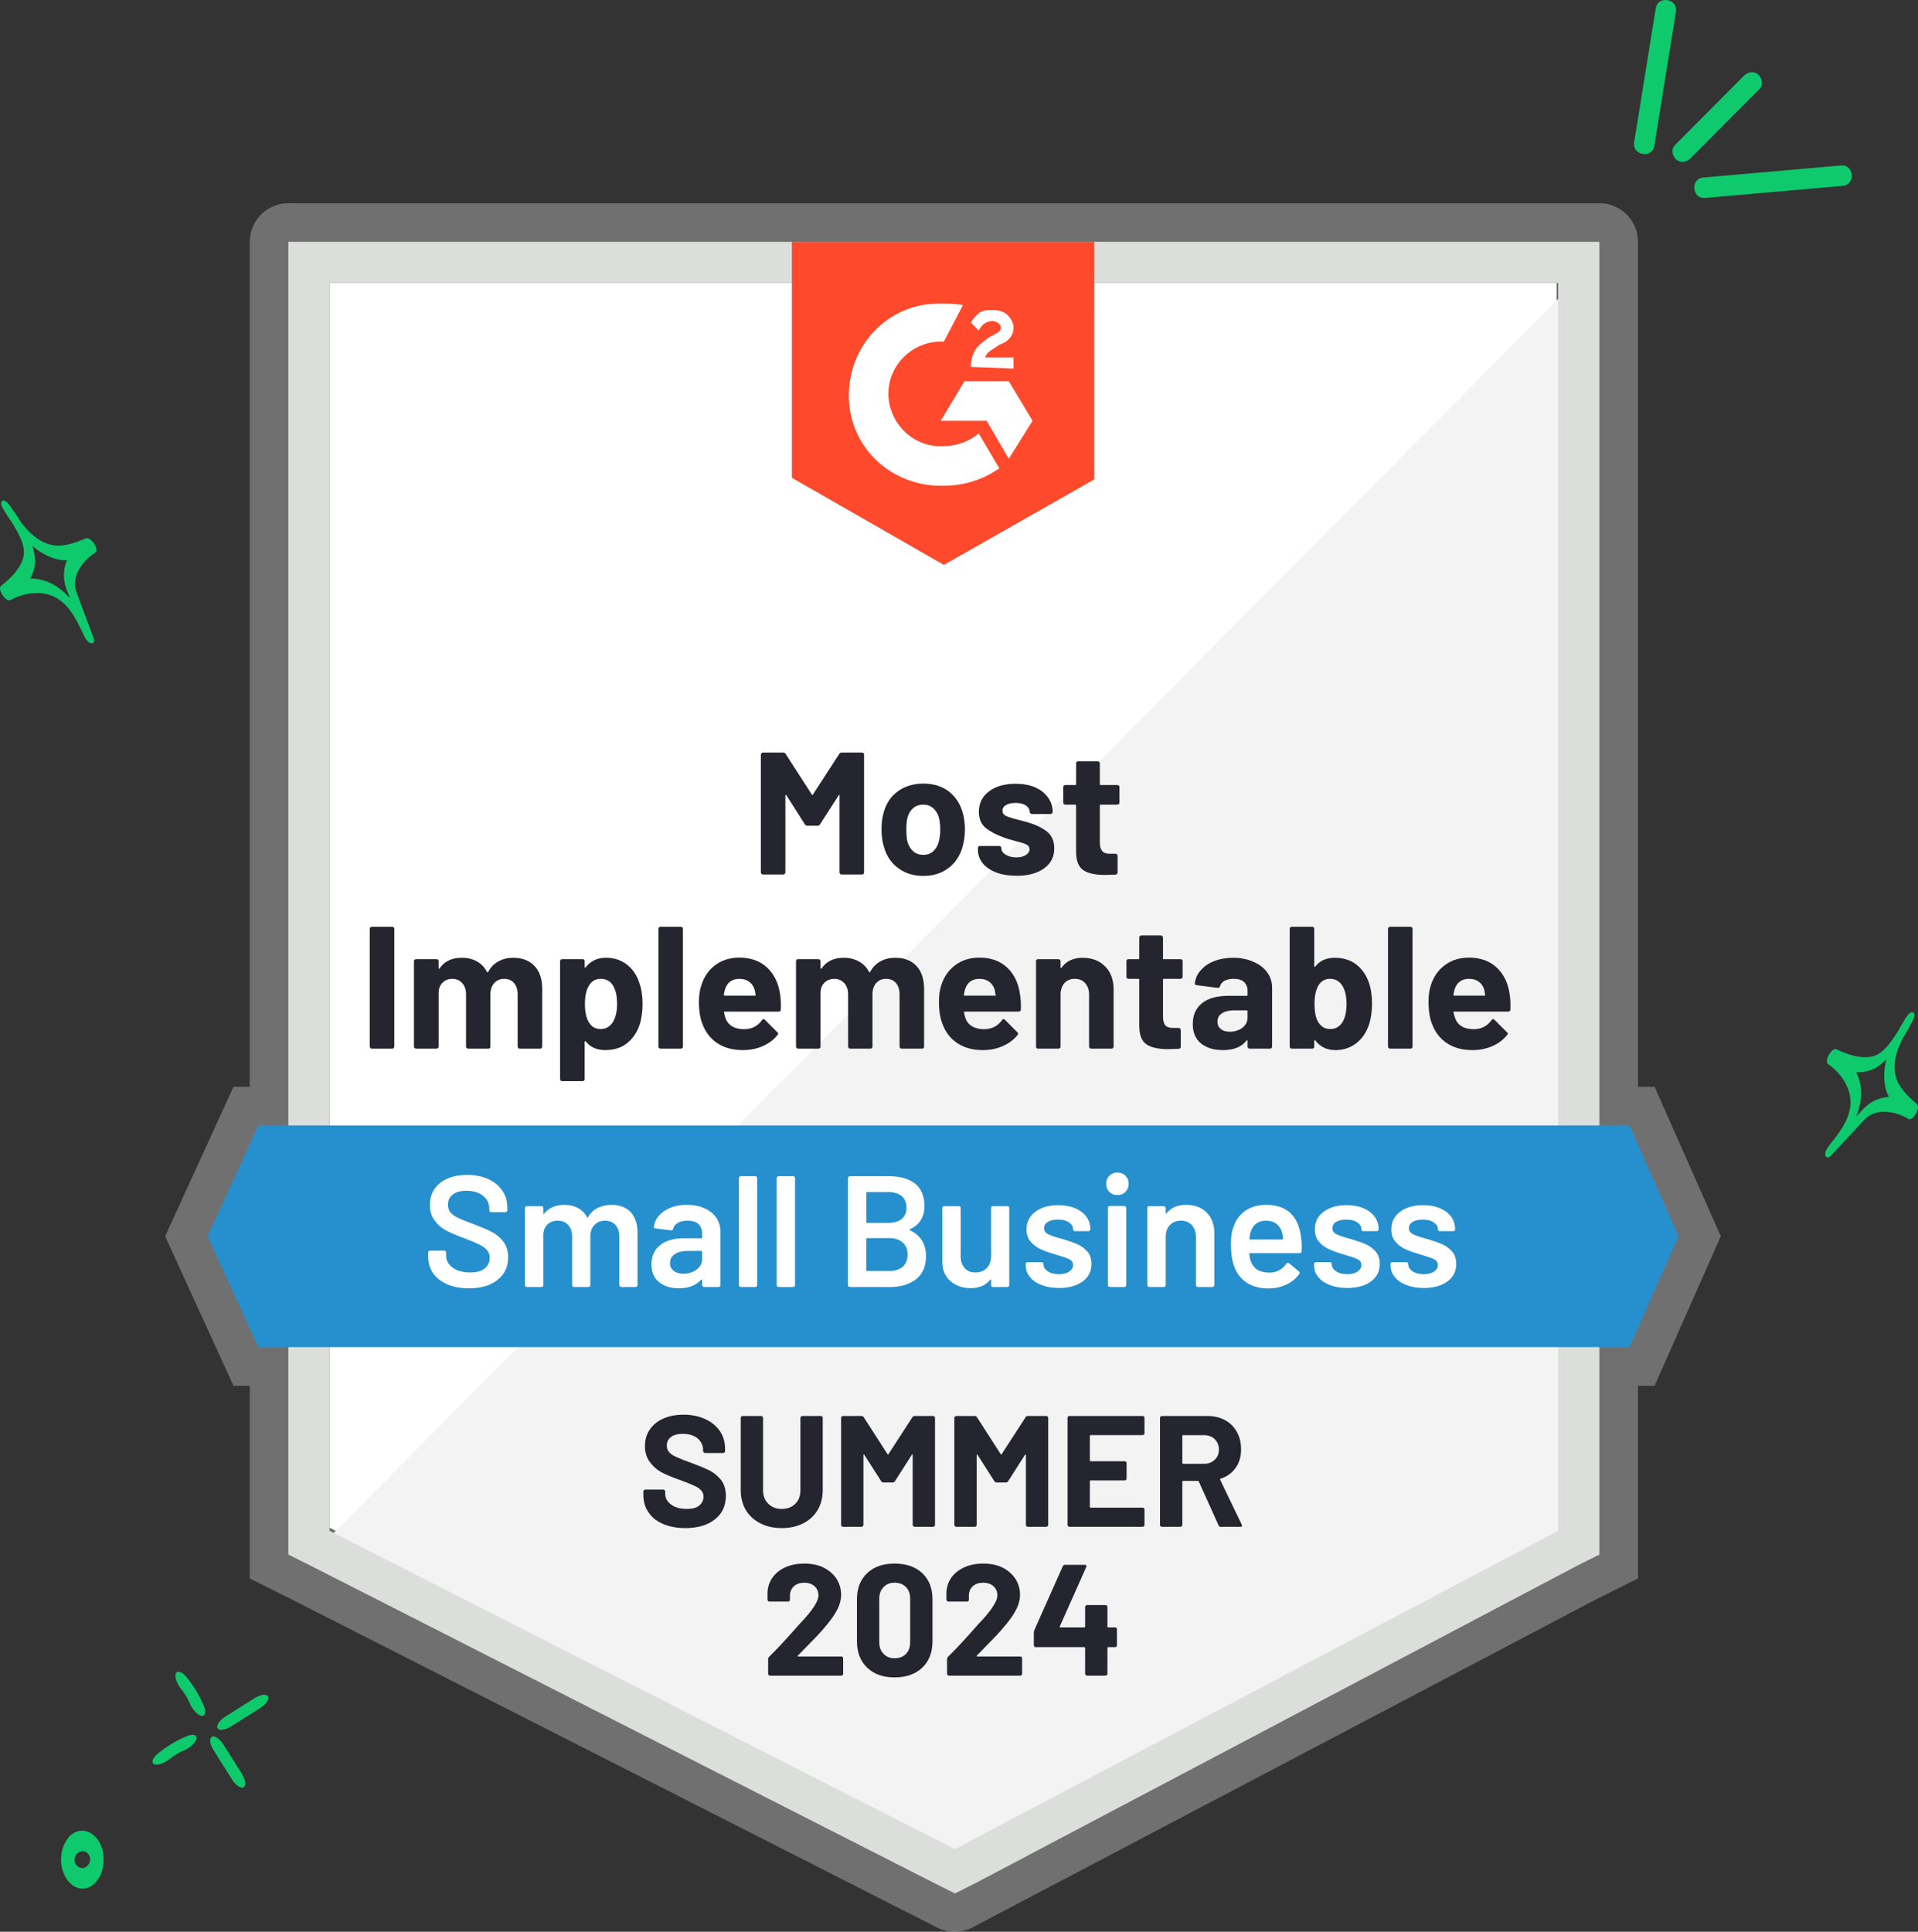
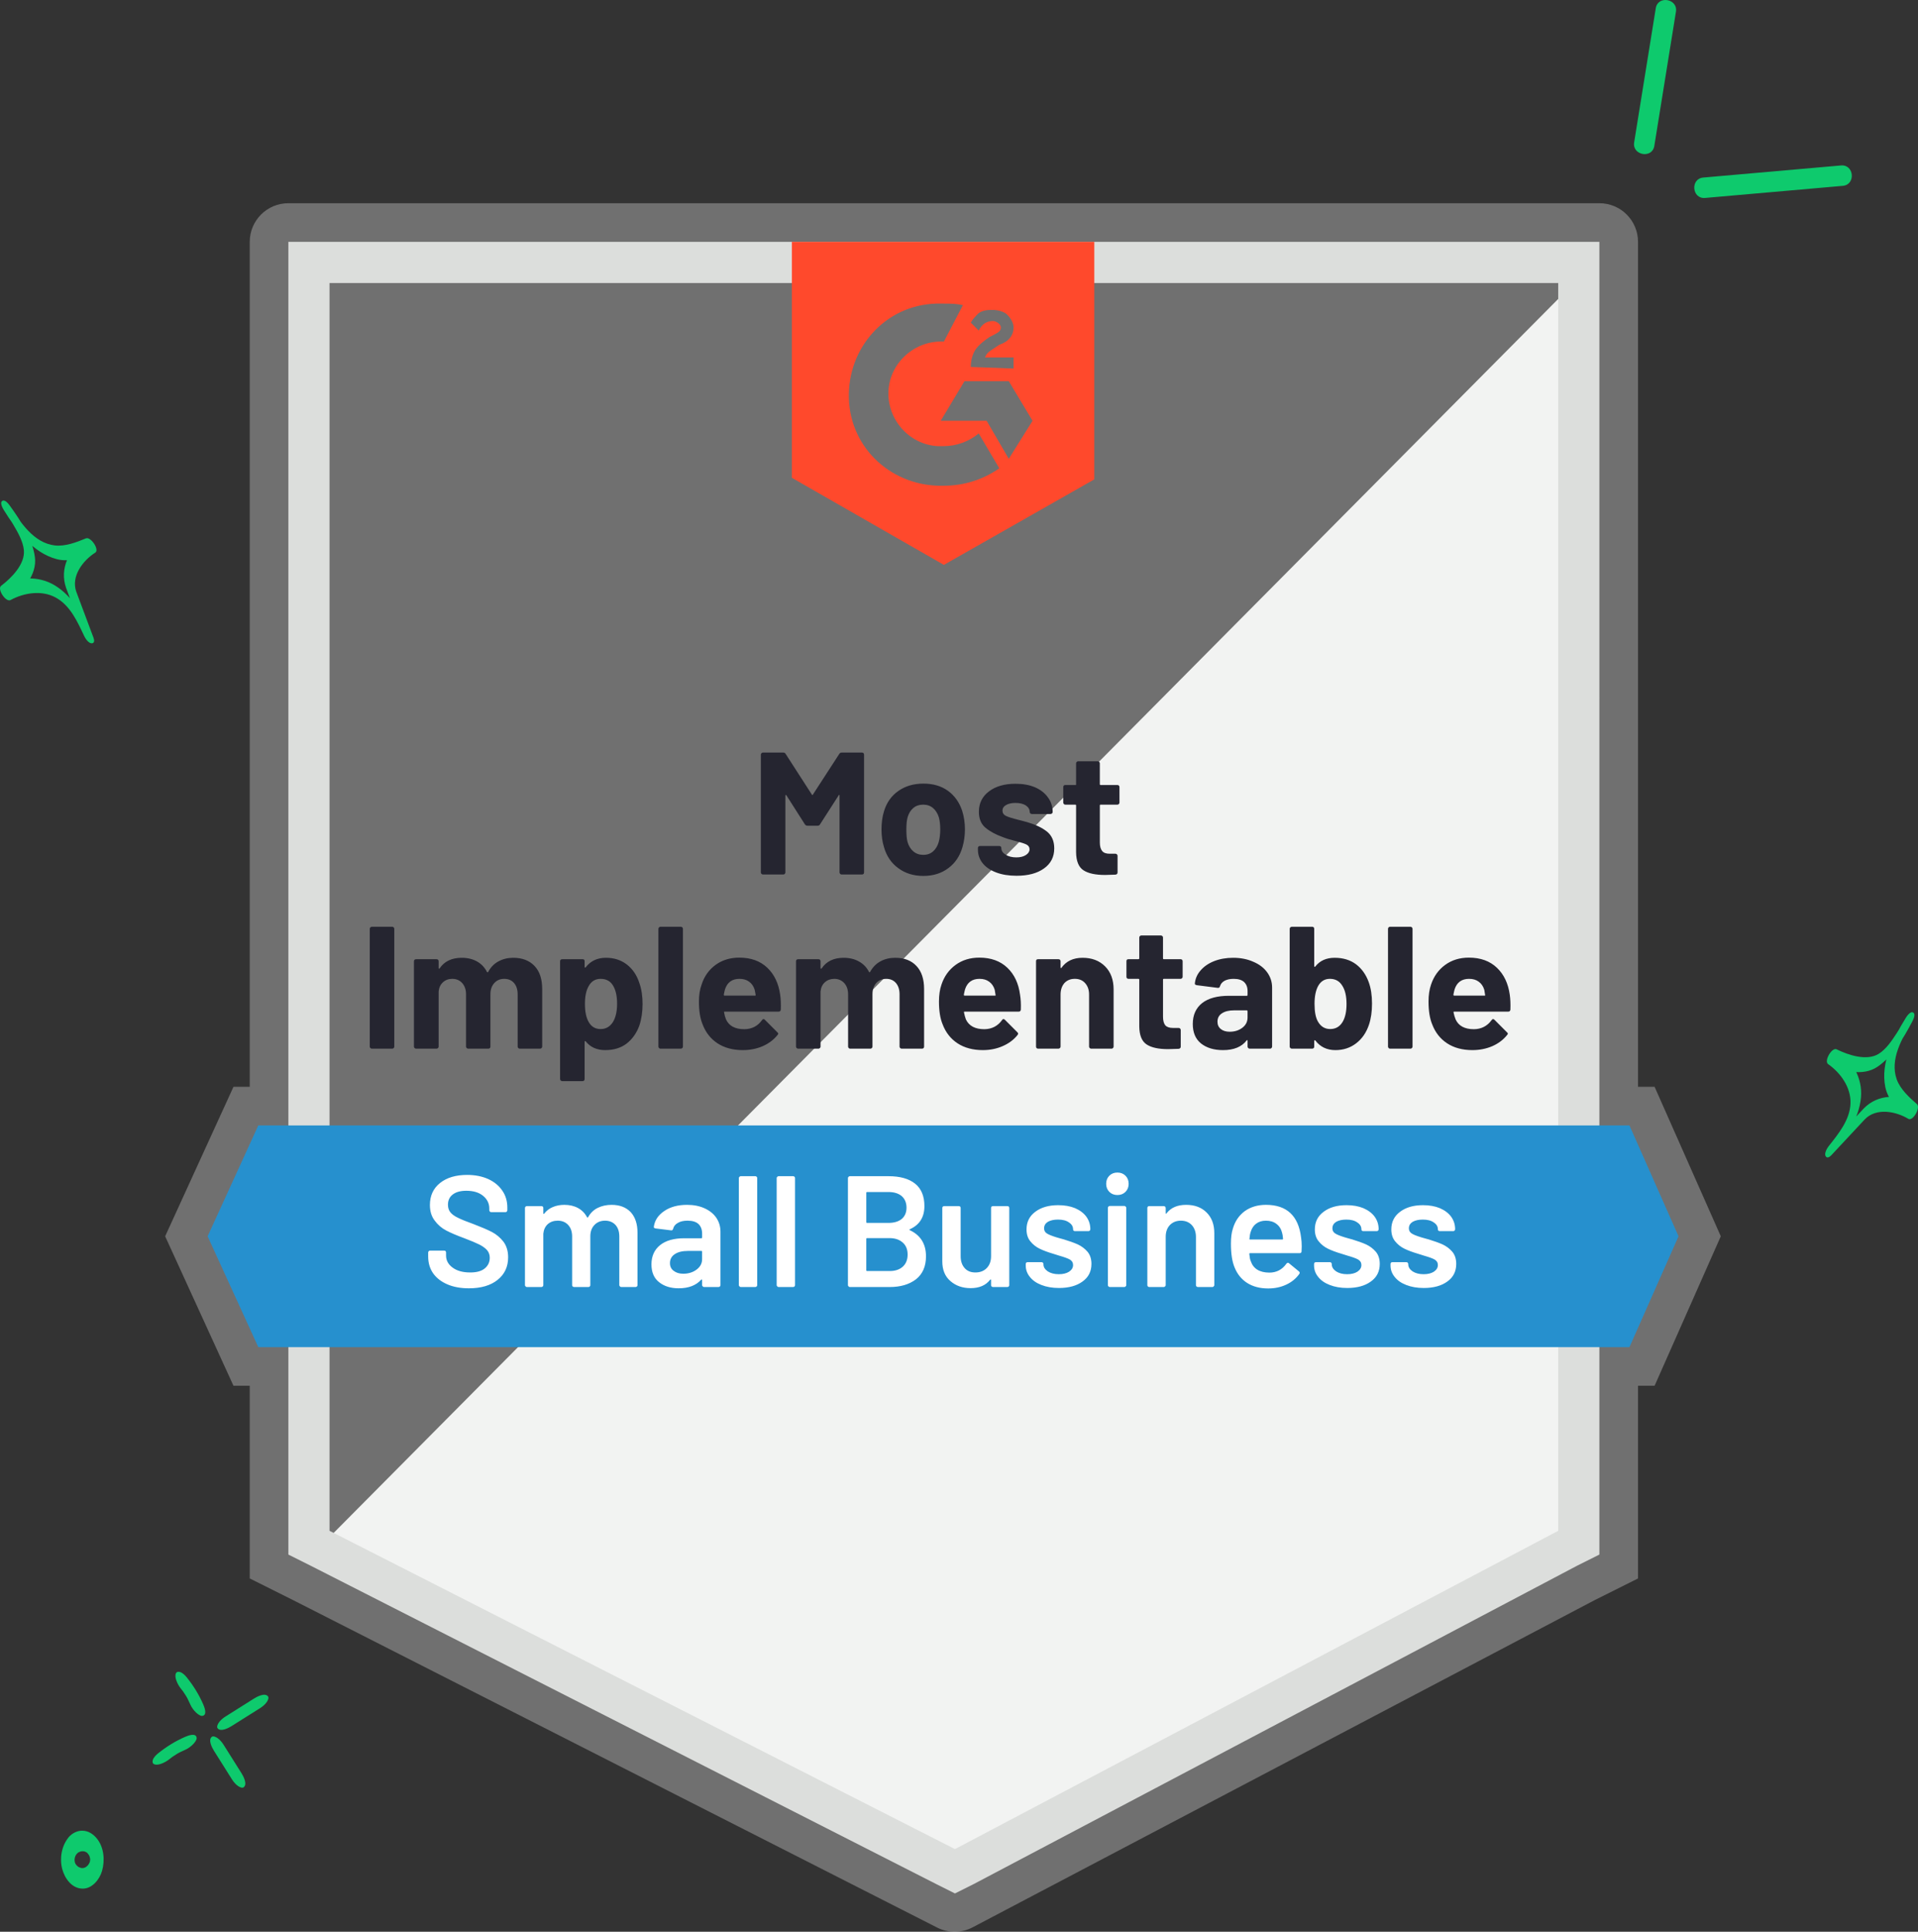
<svg xmlns="http://www.w3.org/2000/svg" version="1.1" id="Layer_1" x="0px" y="0px" viewBox="0 0 397.207 400.019" style="enable-background:new 0 0 397.207 400.019;" xml:space="preserve">
  <rect x="0" y="0" width="397.207" height="400.019" fill="#333333" stroke="none" />
  <style type="text/css">
	.st0{opacity:0.3;fill:#FFFFFF;}
	.st1{fill:#FFFFFF;}
	.st2{fill:#F2F3F2;}
	.st3{fill:#DCDEDC;}
	.st4{fill:#FF492C;}
	.st5{fill:#2690CE;}
	.st6{fill:#252530;}
	.st7{fill:#0ECA6D;}
</style>
  <path class="st0" d="M60.684,331.335l-8.963-4.48v-39.899h-3.369l-14.15-30.953l14.15-30.953h3.369V50.081c0-4.418,3.582-8,8-8  h271.504c4.418,0,8,3.582,8,8V225.05h3.434l13.708,30.953l-13.708,30.953h-3.434v39.899l-8.937,4.468L201.429,399.1  c-2.297,1.208-5.036,1.227-7.35,0.051L60.684,331.335z" />
  <g>
-     <path class="st1" d="M68.247,316.336l129.521,65.908l124.602-65.908V58.606H68.247V316.336z" />
    <path class="st2" d="M324.992,59.59L65.624,320.927l134.439,66.563l124.93-63.94L324.992,59.59z" />
    <path class="st3" d="M59.721,144.517v177.394l4.591,2.295l129.521,65.908l3.935,1.968l3.935-1.968l124.93-65.908l4.591-2.295   V50.081H59.721V144.517z M68.247,316.992V58.606h254.45v258.386L197.767,382.9L68.247,316.992z" />
    <path class="st4" d="M195.472,62.87c1.312,0,2.623,0,3.935,0.328l-3.935,7.542c-5.902-0.328-11.148,4.262-11.476,10.165   c-0.328,5.903,4.262,11.148,10.165,11.476h1.312c2.623,0,5.246-0.984,7.214-2.623l4.262,7.214   c-3.279,2.295-7.214,3.607-11.476,3.607c-10.493,0.328-19.346-7.542-19.674-18.035c-0.328-10.493,7.542-19.346,18.035-19.674   C193.833,62.87,195.472,62.87,195.472,62.87z M208.916,78.937l4.918,8.198l-4.918,7.869l-4.591-7.869h-9.509l4.918-8.198   C199.735,78.937,208.916,78.937,208.916,78.937z M201.047,75.986c0-1.312,0.328-2.623,0.984-3.607   c0.656-0.984,1.968-1.968,2.951-2.623l0.656-0.328c1.312-0.656,1.639-0.984,1.639-1.639c0-0.655-0.984-1.312-1.639-1.312   c-1.312,0-2.295,0.655-2.951,1.968l-1.639-1.639c0.328-0.655,0.984-1.312,1.639-1.968c0.984-0.656,1.968-0.656,2.951-0.656   s2.295,0.328,2.951,0.984c0.656,0.656,1.312,1.639,1.312,2.623c0,1.639-0.984,2.951-2.951,3.607l-0.984,0.656   c-0.984,0.656-1.639,0.984-1.968,1.968h5.902v2.295C209.9,76.314,201.047,75.986,201.047,75.986z M195.472,116.973l31.15-17.706   V50.081h-62.629v48.857C163.993,98.938,195.472,116.973,195.472,116.973z" />
    <path class="st5" d="M337.452,233.05H53.491l-10.493,22.953l10.493,22.953h283.961l10.165-22.953L337.452,233.05z" />
    <path class="st6" d="M77.001,217.154c-0.109,0-0.207-0.043-0.295-0.131c-0.088-0.088-0.131-0.186-0.131-0.295v-24.396   c0-0.109,0.043-0.207,0.131-0.295c0.088-0.088,0.186-0.131,0.295-0.131h4.229c0.131,0,0.229,0.043,0.295,0.131   c0.088,0.088,0.131,0.186,0.131,0.295v24.396c0,0.109-0.043,0.207-0.131,0.295c-0.066,0.088-0.164,0.131-0.295,0.131H77.001z    M106.283,198.333c1.88,0,3.355,0.569,4.427,1.705c1.049,1.115,1.574,2.7,1.574,4.755v11.936c0,0.109-0.043,0.207-0.131,0.295   c-0.088,0.088-0.186,0.131-0.295,0.131h-4.229c-0.109,0-0.207-0.043-0.295-0.131c-0.088-0.088-0.131-0.186-0.131-0.295v-10.821   c0-0.984-0.252-1.77-0.755-2.361c-0.503-0.569-1.18-0.853-2.033-0.853c-0.831,0-1.508,0.284-2.033,0.853   c-0.546,0.591-0.82,1.366-0.82,2.328v10.854c0,0.109-0.033,0.207-0.098,0.295c-0.088,0.088-0.197,0.131-0.328,0.131h-4.164   c-0.131,0-0.241-0.043-0.328-0.131c-0.088-0.088-0.131-0.186-0.131-0.295v-10.821c0-0.962-0.262-1.737-0.787-2.328   s-1.213-0.886-2.066-0.886c-0.765,0-1.399,0.229-1.902,0.689c-0.524,0.459-0.831,1.093-0.918,1.902v11.443   c0,0.109-0.043,0.207-0.131,0.295c-0.088,0.088-0.197,0.131-0.328,0.131h-4.197c-0.131,0-0.241-0.043-0.328-0.131   c-0.088-0.088-0.131-0.186-0.131-0.295v-17.673c0-0.131,0.043-0.241,0.131-0.328c0.088-0.066,0.197-0.098,0.328-0.098h4.197   c0.131,0,0.241,0.033,0.328,0.098c0.088,0.088,0.131,0.197,0.131,0.328v1.41c0,0.066,0.022,0.109,0.066,0.131   c0.043,0.022,0.088,0,0.131-0.066c0.984-1.465,2.514-2.197,4.591-2.197c1.203,0,2.251,0.252,3.148,0.755   c0.896,0.503,1.585,1.224,2.066,2.164c0.088,0.131,0.174,0.131,0.262,0c0.524-0.984,1.246-1.716,2.164-2.197   C104.163,198.573,105.168,198.333,106.283,198.333z M132.416,203.579c0.438,1.246,0.656,2.689,0.656,4.329   c0,1.661-0.229,3.169-0.689,4.525c-0.569,1.53-1.443,2.754-2.623,3.672c-1.18,0.896-2.656,1.344-4.427,1.344   c-1.727,0-3.071-0.601-4.033-1.803c-0.043-0.066-0.088-0.088-0.131-0.066c-0.066,0.022-0.098,0.066-0.098,0.131v7.705   c0,0.131-0.033,0.241-0.098,0.328c-0.088,0.088-0.197,0.131-0.328,0.131h-4.196c-0.131,0-0.241-0.043-0.328-0.131   c-0.088-0.088-0.131-0.197-0.131-0.328v-24.363c0-0.131,0.043-0.241,0.131-0.328c0.088-0.066,0.197-0.098,0.328-0.098h4.197   c0.131,0,0.241,0.033,0.328,0.098c0.066,0.088,0.098,0.197,0.098,0.328v1.18c0,0.066,0.033,0.109,0.098,0.131   c0.043,0.022,0.088,0,0.131-0.066c1.005-1.312,2.404-1.968,4.197-1.968c1.661,0,3.093,0.459,4.296,1.377   C131.018,200.65,131.892,201.94,132.416,203.579z M126.908,211.679c0.591-0.941,0.886-2.218,0.886-3.836   c0-1.508-0.252-2.711-0.755-3.607c-0.546-1.027-1.432-1.541-2.656-1.541c-1.115,0-1.946,0.514-2.492,1.541   c-0.503,0.874-0.755,2.087-0.755,3.64c0,1.618,0.262,2.875,0.787,3.771c0.546,0.962,1.366,1.443,2.459,1.443   C125.454,213.089,126.296,212.618,126.908,211.679z M136.778,217.154c-0.109,0-0.207-0.043-0.295-0.131   c-0.088-0.088-0.131-0.186-0.131-0.295v-24.396c0-0.109,0.043-0.207,0.131-0.295c0.088-0.088,0.186-0.131,0.295-0.131h4.229   c0.109,0,0.207,0.043,0.295,0.131c0.088,0.088,0.131,0.186,0.131,0.295v24.396c0,0.109-0.043,0.207-0.131,0.295   c-0.088,0.088-0.186,0.131-0.295,0.131H136.778z M161.567,205.973c0.131,0.918,0.174,1.946,0.131,3.083   c-0.022,0.284-0.174,0.426-0.459,0.426h-11.148c-0.153,0-0.197,0.055-0.131,0.164c0.066,0.481,0.197,0.962,0.393,1.443   c0.612,1.355,1.88,2.033,3.804,2.033c1.552-0.022,2.766-0.645,3.64-1.868c0.109-0.153,0.219-0.229,0.328-0.229   c0.088,0,0.174,0.043,0.262,0.131l2.59,2.59c0.131,0.109,0.197,0.207,0.197,0.295c0,0.066-0.055,0.164-0.164,0.295   c-0.787,0.984-1.803,1.749-3.049,2.295s-2.623,0.82-4.131,0.82c-2.054,0-3.804-0.47-5.246-1.41c-1.42-0.94-2.449-2.252-3.083-3.935   c-0.503-1.203-0.755-2.776-0.755-4.722c0-1.334,0.186-2.503,0.557-3.509c0.546-1.705,1.508-3.061,2.885-4.066   c1.377-1.005,3.016-1.508,4.918-1.508c2.404,0,4.339,0.7,5.804,2.099C160.353,201.775,161.239,203.634,161.567,205.973z    M153.14,202.694c-1.508,0-2.503,0.71-2.983,2.132c-0.088,0.306-0.174,0.689-0.262,1.148c0,0.131,0.066,0.197,0.197,0.197h6.23   c0.153,0,0.207-0.066,0.164-0.197c-0.131-0.7-0.197-1.039-0.197-1.017c-0.219-0.722-0.601-1.279-1.148-1.672   C154.616,202.89,153.949,202.694,153.14,202.694z M185.406,198.333c1.88,0,3.345,0.569,4.394,1.705   c1.049,1.115,1.574,2.7,1.574,4.755v11.936c0,0.109-0.033,0.207-0.098,0.295c-0.088,0.088-0.197,0.131-0.328,0.131h-4.197   c-0.131,0-0.241-0.043-0.328-0.131c-0.088-0.088-0.131-0.186-0.131-0.295v-10.821c0-0.984-0.252-1.77-0.755-2.361   c-0.503-0.569-1.17-0.853-2.001-0.853c-0.853,0-1.541,0.284-2.066,0.853c-0.524,0.591-0.787,1.366-0.787,2.328v10.854   c0,0.109-0.043,0.207-0.131,0.295c-0.088,0.088-0.186,0.131-0.295,0.131h-4.197c-0.131,0-0.229-0.043-0.295-0.131   c-0.088-0.088-0.131-0.186-0.131-0.295v-10.821c0-0.962-0.262-1.737-0.787-2.328c-0.546-0.591-1.235-0.886-2.066-0.886   c-0.765,0-1.41,0.229-1.935,0.689c-0.524,0.459-0.831,1.093-0.918,1.902v11.443c0,0.109-0.043,0.207-0.131,0.295   c-0.088,0.088-0.186,0.131-0.295,0.131h-4.229c-0.109,0-0.207-0.043-0.295-0.131c-0.088-0.088-0.131-0.186-0.131-0.295v-17.673   c0-0.131,0.043-0.241,0.131-0.328c0.088-0.066,0.186-0.098,0.295-0.098h4.229c0.109,0,0.207,0.033,0.295,0.098   c0.088,0.088,0.131,0.197,0.131,0.328v1.41c0,0.066,0.022,0.109,0.066,0.131c0.043,0.022,0.098,0,0.164-0.066   c0.984-1.465,2.503-2.197,4.558-2.197c1.203,0,2.252,0.252,3.148,0.755c0.918,0.503,1.618,1.224,2.099,2.164   c0.066,0.131,0.143,0.131,0.229,0c0.546-0.984,1.268-1.716,2.164-2.197C183.252,198.573,184.268,198.333,185.406,198.333z    M211.244,205.973c0.153,0.918,0.207,1.946,0.164,3.083c-0.022,0.284-0.174,0.426-0.459,0.426h-11.148   c-0.153,0-0.207,0.055-0.164,0.164c0.088,0.481,0.219,0.962,0.393,1.443c0.634,1.355,1.913,2.033,3.836,2.033   c1.53-0.022,2.744-0.645,3.64-1.868c0.088-0.153,0.197-0.229,0.328-0.229c0.066,0,0.153,0.043,0.262,0.131l2.59,2.59   c0.109,0.109,0.164,0.207,0.164,0.295c0,0.066-0.043,0.164-0.131,0.295c-0.787,0.984-1.815,1.749-3.083,2.295   c-1.246,0.546-2.612,0.82-4.098,0.82c-2.054,0-3.804-0.47-5.246-1.41c-1.42-0.94-2.449-2.252-3.083-3.935   c-0.503-1.203-0.755-2.776-0.755-4.722c0-1.334,0.174-2.503,0.524-3.509c0.569-1.705,1.541-3.061,2.918-4.066   c1.377-1.005,3.016-1.508,4.918-1.508c2.404,0,4.339,0.7,5.804,2.099C210.063,201.775,210.937,203.634,211.244,205.973z    M202.85,202.694c-1.508,0-2.503,0.71-2.983,2.132c-0.088,0.306-0.174,0.689-0.262,1.148c0,0.131,0.066,0.197,0.197,0.197h6.23   c0.153,0,0.197-0.066,0.131-0.197c-0.109-0.7-0.164-1.039-0.164-1.017c-0.219-0.722-0.601-1.279-1.148-1.672   C204.325,202.89,203.658,202.694,202.85,202.694z M224.196,198.333c1.923,0,3.476,0.591,4.656,1.77s1.77,2.776,1.77,4.787v11.837   c0,0.109-0.043,0.207-0.131,0.295c-0.066,0.088-0.164,0.131-0.295,0.131h-4.229c-0.109,0-0.207-0.043-0.295-0.131   c-0.088-0.088-0.131-0.186-0.131-0.295v-10.788c0-0.962-0.274-1.749-0.82-2.361c-0.524-0.591-1.235-0.886-2.132-0.886   c-0.896,0-1.618,0.295-2.164,0.886c-0.524,0.612-0.787,1.399-0.787,2.361v10.788c0,0.109-0.043,0.207-0.131,0.295   s-0.197,0.131-0.328,0.131h-4.197c-0.131,0-0.241-0.043-0.328-0.131c-0.066-0.088-0.098-0.186-0.098-0.295v-17.673   c0-0.131,0.033-0.241,0.098-0.328c0.088-0.066,0.197-0.098,0.328-0.098h4.197c0.131,0,0.241,0.033,0.328,0.098   c0.088,0.088,0.131,0.197,0.131,0.328v1.246c0,0.088,0.022,0.143,0.066,0.164c0.043,0.022,0.076,0.011,0.098-0.033   C220.786,199.033,222.251,198.333,224.196,198.333z M244.92,202.268c0,0.109-0.043,0.207-0.131,0.295   c-0.088,0.088-0.186,0.131-0.295,0.131h-3.476c-0.109,0-0.164,0.055-0.164,0.164v7.673c0,0.787,0.153,1.377,0.459,1.77   c0.328,0.372,0.853,0.557,1.574,0.557h1.213c0.109,0,0.207,0.043,0.295,0.131c0.088,0.088,0.131,0.186,0.131,0.295v3.443   c0,0.262-0.143,0.415-0.426,0.459c-1.027,0.043-1.76,0.066-2.197,0.066c-1.989,0-3.476-0.328-4.46-0.984   c-0.984-0.656-1.487-1.902-1.508-3.738v-9.673c0-0.109-0.066-0.164-0.197-0.164h-2.033c-0.131,0-0.241-0.043-0.328-0.131   c-0.066-0.088-0.098-0.186-0.098-0.295v-3.214c0-0.131,0.033-0.241,0.098-0.328c0.088-0.066,0.197-0.098,0.328-0.098h2.033   c0.131,0,0.197-0.066,0.197-0.197v-4.296c0-0.109,0.043-0.207,0.131-0.295c0.088-0.088,0.186-0.131,0.295-0.131h4.033   c0.131,0,0.241,0.043,0.328,0.131c0.088,0.088,0.131,0.186,0.131,0.295v4.296c0,0.131,0.055,0.197,0.164,0.197h3.476   c0.109,0,0.207,0.033,0.295,0.098c0.088,0.088,0.131,0.197,0.131,0.328v3.213L244.92,202.268L244.92,202.268z M255.379,198.333   c1.552,0,2.94,0.274,4.164,0.82c1.246,0.524,2.208,1.257,2.885,2.197c0.677,0.939,1.017,1.989,1.017,3.148v12.231   c0,0.109-0.043,0.207-0.131,0.295c-0.066,0.088-0.164,0.131-0.295,0.131h-4.229c-0.109,0-0.207-0.043-0.295-0.131   c-0.088-0.088-0.131-0.186-0.131-0.295v-1.18c0-0.088-0.022-0.143-0.066-0.164c-0.043-0.022-0.088,0-0.131,0.066   c-1.027,1.334-2.656,2.001-4.886,2.001c-1.88,0-3.399-0.459-4.558-1.377c-1.137-0.918-1.705-2.263-1.705-4.033   c0-1.858,0.645-3.3,1.935-4.329c1.289-1.005,3.137-1.508,5.542-1.508h3.705c0.109,0,0.164-0.066,0.164-0.197v-0.787   c0-0.787-0.241-1.41-0.722-1.87c-0.481-0.438-1.203-0.656-2.164-0.656c-0.743,0-1.366,0.131-1.868,0.393   c-0.481,0.262-0.798,0.634-0.951,1.115c-0.066,0.262-0.219,0.383-0.459,0.36l-4.362-0.557c-0.284-0.066-0.415-0.174-0.393-0.328   c0.088-1.027,0.491-1.946,1.213-2.754c0.7-0.808,1.629-1.443,2.787-1.902C252.625,198.562,253.937,198.333,255.379,198.333z    M254.657,213.645c1.027,0,1.902-0.274,2.623-0.82c0.722-0.546,1.082-1.257,1.082-2.132v-1.279c0-0.131-0.055-0.197-0.164-0.197   h-2.623c-1.072,0-1.913,0.207-2.525,0.622c-0.612,0.393-0.918,0.972-0.918,1.737c0,0.634,0.229,1.137,0.689,1.508   C253.28,213.459,253.893,213.645,254.657,213.645z M283.447,203.35c0.459,1.246,0.689,2.733,0.689,4.46   c0,1.661-0.207,3.114-0.624,4.362c-0.546,1.639-1.432,2.93-2.656,3.869c-1.224,0.941-2.656,1.41-4.296,1.41   c-1.77,0-3.159-0.667-4.164-2.001c-0.043-0.043-0.088-0.055-0.131-0.033c-0.066,0-0.098,0.043-0.098,0.131v1.18   c0,0.109-0.033,0.207-0.098,0.295c-0.088,0.088-0.197,0.131-0.328,0.131h-4.197c-0.131,0-0.241-0.043-0.328-0.131   c-0.088-0.088-0.131-0.186-0.131-0.295v-24.396c0-0.109,0.043-0.207,0.131-0.295c0.088-0.088,0.197-0.131,0.328-0.131h4.197   c0.131,0,0.241,0.043,0.328,0.131c0.066,0.088,0.098,0.186,0.098,0.295v7.738c0,0.066,0.033,0.109,0.098,0.131   c0.043,0.022,0.088,0,0.131-0.066c0.941-1.203,2.273-1.803,4-1.803c1.749,0,3.224,0.448,4.427,1.344   C282.005,200.574,282.879,201.797,283.447,203.35z M278.103,211.514c0.503-0.896,0.755-2.099,0.755-3.607   c0-1.639-0.295-2.907-0.886-3.804c-0.569-0.94-1.42-1.41-2.558-1.41c-1.049,0-1.847,0.47-2.394,1.41   c-0.524,0.918-0.787,2.175-0.787,3.771c0,1.618,0.229,2.831,0.689,3.64c0.591,1.049,1.443,1.574,2.558,1.574   C276.638,213.088,277.512,212.563,278.103,211.514z M287.874,217.154c-0.131,0-0.229-0.043-0.295-0.131   c-0.088-0.088-0.131-0.186-0.131-0.295v-24.396c0-0.109,0.043-0.207,0.131-0.295c0.066-0.088,0.164-0.131,0.295-0.131h4.229   c0.109,0,0.207,0.043,0.295,0.131c0.088,0.088,0.131,0.186,0.131,0.295v24.396c0,0.109-0.043,0.207-0.131,0.295   c-0.088,0.088-0.186,0.131-0.295,0.131H287.874z M312.663,205.973c0.131,0.918,0.174,1.946,0.131,3.083   c-0.022,0.284-0.174,0.426-0.459,0.426h-11.148c-0.153,0-0.207,0.055-0.164,0.164c0.088,0.481,0.229,0.962,0.426,1.443   c0.612,1.355,1.88,2.033,3.804,2.033c1.53-0.022,2.744-0.645,3.64-1.868c0.109-0.153,0.219-0.229,0.328-0.229   c0.066,0,0.153,0.043,0.262,0.131l2.59,2.59c0.131,0.109,0.197,0.207,0.197,0.295c0,0.066-0.055,0.164-0.164,0.295   c-0.787,0.984-1.803,1.749-3.049,2.295c-1.268,0.546-2.645,0.82-4.131,0.82c-2.055,0-3.804-0.47-5.246-1.41   c-1.42-0.94-2.449-2.252-3.083-3.935c-0.503-1.203-0.755-2.776-0.755-4.722c0-1.334,0.174-2.503,0.524-3.509   c0.569-1.705,1.541-3.061,2.918-4.066c1.377-1.005,3.016-1.508,4.918-1.508c2.404,0,4.339,0.7,5.804,2.099   C311.45,201.775,312.336,203.634,312.663,205.973L312.663,205.973z M304.236,202.694c-1.508,0-2.503,0.71-2.983,2.132   c-0.088,0.306-0.174,0.689-0.262,1.148c0,0.131,0.066,0.197,0.197,0.197h6.23c0.153,0,0.197-0.066,0.131-0.197   c-0.109-0.7-0.164-1.039-0.164-1.017c-0.219-0.722-0.601-1.279-1.148-1.672C305.712,202.89,305.045,202.694,304.236,202.694z    M173.797,156.132c0.131-0.197,0.295-0.295,0.491-0.295h4.229c0.131,0,0.241,0.043,0.328,0.131   c0.066,0.088,0.098,0.186,0.098,0.295v24.396c0,0.109-0.033,0.207-0.098,0.295c-0.088,0.088-0.197,0.131-0.328,0.131h-4.229   c-0.109,0-0.207-0.043-0.295-0.131c-0.088-0.088-0.131-0.186-0.131-0.295v-15.903c0-0.109-0.022-0.164-0.066-0.164   c-0.043,0-0.088,0.043-0.131,0.131l-3.836,5.968c-0.109,0.197-0.274,0.295-0.491,0.295h-2.132c-0.219,0-0.393-0.098-0.524-0.295   l-3.804-5.968c-0.043-0.088-0.098-0.12-0.164-0.098c-0.043,0-0.066,0.055-0.066,0.164v15.87c0,0.109-0.043,0.207-0.131,0.295   c-0.066,0.088-0.164,0.131-0.295,0.131h-4.229c-0.109,0-0.207-0.043-0.295-0.131c-0.088-0.088-0.131-0.186-0.131-0.295v-24.396   c0-0.109,0.043-0.207,0.131-0.295c0.088-0.088,0.186-0.131,0.295-0.131h4.229c0.219,0,0.383,0.098,0.491,0.295l5.41,8.394   c0.088,0.153,0.164,0.153,0.229,0C168.355,164.526,173.797,156.132,173.797,156.132z M191.21,181.381   c-2.011,0-3.738-0.536-5.181-1.606c-1.443-1.049-2.426-2.492-2.951-4.329c-0.35-1.115-0.524-2.339-0.524-3.672   c0-1.42,0.174-2.689,0.524-3.804c0.546-1.792,1.541-3.192,2.983-4.197c1.442-1.005,3.169-1.508,5.181-1.508   c1.989,0,3.672,0.491,5.05,1.475c1.399,1.005,2.394,2.404,2.983,4.197c0.372,1.203,0.557,2.459,0.557,3.771   c0,1.289-0.164,2.503-0.491,3.64c-0.524,1.88-1.508,3.355-2.951,4.427C194.969,180.845,193.242,181.381,191.21,181.381z    M191.21,177.019c0.809,0,1.487-0.241,2.033-0.722c0.546-0.481,0.941-1.148,1.18-2.001c0.197-0.765,0.295-1.606,0.295-2.525   c0-1.005-0.098-1.858-0.295-2.558c-0.262-0.808-0.667-1.443-1.213-1.902c-0.546-0.458-1.224-0.689-2.033-0.689   s-1.487,0.229-2.033,0.689c-0.546,0.459-0.94,1.093-1.18,1.902c-0.174,0.591-0.262,1.443-0.262,2.558   c0,1.093,0.076,1.935,0.229,2.525c0.241,0.853,0.645,1.52,1.213,2.001C189.712,176.779,190.4,177.019,191.21,177.019z    M210.522,181.348c-1.618,0-3.028-0.229-4.229-0.689c-1.203-0.459-2.132-1.093-2.787-1.902c-0.655-0.831-0.984-1.76-0.984-2.787   v-0.36c0-0.131,0.043-0.241,0.131-0.328c0.066-0.066,0.164-0.098,0.295-0.098h4c0.109,0,0.207,0.033,0.295,0.098   c0.088,0.088,0.131,0.197,0.131,0.328v0.033c0,0.524,0.295,0.972,0.886,1.344c0.591,0.372,1.334,0.557,2.23,0.557   c0.808,0,1.465-0.164,1.968-0.491c0.503-0.328,0.755-0.722,0.755-1.18c0-0.438-0.207-0.765-0.622-0.984   c-0.437-0.219-1.148-0.448-2.132-0.689c-1.137-0.284-2.033-0.557-2.689-0.82c-1.53-0.546-2.754-1.203-3.672-1.968   s-1.377-1.868-1.377-3.312c0-1.77,0.7-3.181,2.099-4.229c1.377-1.049,3.202-1.574,5.475-1.574c1.552,0,2.897,0.241,4.033,0.722   c1.158,0.503,2.054,1.203,2.689,2.099c0.655,0.874,0.984,1.88,0.984,3.016c0,0.131-0.043,0.229-0.131,0.295   c-0.088,0.088-0.197,0.131-0.328,0.131h-3.836c-0.131,0-0.241-0.043-0.328-0.131c-0.088-0.066-0.131-0.164-0.131-0.295   c0-0.524-0.262-0.972-0.787-1.344c-0.546-0.35-1.268-0.524-2.164-0.524c-0.787,0-1.432,0.142-1.935,0.426   c-0.503,0.284-0.755,0.677-0.755,1.18c0,0.481,0.241,0.841,0.722,1.082c0.503,0.241,1.334,0.503,2.492,0.787   c0.262,0.066,0.557,0.143,0.886,0.229c0.35,0.088,0.71,0.186,1.082,0.295c1.705,0.503,3.05,1.148,4.033,1.935   c1.005,0.808,1.508,1.968,1.508,3.476c0,1.77-0.71,3.159-2.132,4.164C214.796,180.845,212.905,181.348,210.522,181.348z    M231.836,166.198c0,0.109-0.043,0.207-0.131,0.295c-0.088,0.088-0.186,0.131-0.295,0.131h-3.476c-0.109,0-0.164,0.055-0.164,0.164   v7.673c0,0.787,0.164,1.377,0.491,1.77c0.306,0.372,0.82,0.557,1.541,0.557h1.213c0.109,0,0.207,0.043,0.295,0.131   c0.088,0.088,0.131,0.186,0.131,0.295v3.443c0,0.262-0.143,0.415-0.426,0.459c-1.005,0.043-1.727,0.066-2.164,0.066   c-2.011,0-3.509-0.328-4.493-0.984c-0.984-0.655-1.487-1.902-1.508-3.738v-9.673c0-0.109-0.055-0.164-0.164-0.164h-2.066   c-0.131,0-0.229-0.043-0.295-0.131c-0.088-0.088-0.131-0.186-0.131-0.295v-3.214c0-0.131,0.043-0.241,0.131-0.328   c0.066-0.066,0.164-0.098,0.295-0.098h2.066c0.109,0,0.164-0.066,0.164-0.197v-4.296c0-0.109,0.043-0.207,0.131-0.295   s0.186-0.131,0.295-0.131h4.066c0.109,0,0.207,0.043,0.295,0.131c0.088,0.088,0.131,0.186,0.131,0.295v4.296   c0,0.131,0.055,0.197,0.164,0.197h3.476c0.109,0,0.207,0.033,0.295,0.098c0.088,0.088,0.131,0.197,0.131,0.328   C231.836,162.985,231.836,166.198,231.836,166.198z" />
    <path class="st1" d="M97.101,266.774c-1.705,0-3.192-0.274-4.46-0.82c-1.268-0.546-2.251-1.312-2.951-2.295   c-0.677-0.984-1.017-2.142-1.017-3.476v-0.82c0-0.109,0.043-0.207,0.131-0.295c0.066-0.066,0.153-0.098,0.262-0.098h2.918   c0.109,0,0.207,0.033,0.295,0.098c0.066,0.088,0.098,0.186,0.098,0.295v0.624c0,1.005,0.448,1.837,1.344,2.492   c0.896,0.677,2.12,1.017,3.672,1.017c1.334,0,2.339-0.284,3.016-0.853c0.677-0.569,1.017-1.301,1.017-2.197   c0-0.612-0.186-1.137-0.557-1.574c-0.372-0.415-0.896-0.798-1.574-1.148c-0.7-0.35-1.737-0.787-3.116-1.312   c-1.552-0.569-2.809-1.104-3.771-1.606c-0.962-0.503-1.76-1.191-2.394-2.066c-0.656-0.853-0.984-1.923-0.984-3.214   c0-1.923,0.7-3.443,2.099-4.558s3.268-1.672,5.608-1.672c1.639,0,3.093,0.284,4.362,0.853c1.246,0.569,2.218,1.366,2.918,2.394   c0.7,1.005,1.049,2.175,1.049,3.509v0.557c0,0.109-0.043,0.207-0.131,0.295c-0.066,0.066-0.153,0.098-0.262,0.098h-2.951   c-0.109,0-0.197-0.033-0.262-0.098c-0.088-0.088-0.131-0.186-0.131-0.295v-0.36c0-1.027-0.415-1.891-1.246-2.59   c-0.853-0.722-2.022-1.082-3.509-1.082c-1.203,0-2.132,0.252-2.787,0.755c-0.677,0.503-1.017,1.213-1.017,2.132   c0,0.656,0.174,1.191,0.524,1.606c0.35,0.415,0.874,0.787,1.574,1.115c0.7,0.35,1.782,0.787,3.247,1.312   c1.552,0.591,2.798,1.126,3.738,1.606c0.918,0.481,1.716,1.148,2.394,2.001c0.656,0.874,0.984,1.956,0.984,3.247   c0,1.968-0.732,3.531-2.197,4.689C101.594,266.193,99.615,266.774,97.101,266.774z M126.646,249.492   c1.684,0,3.006,0.503,3.967,1.508c0.94,1.027,1.41,2.449,1.41,4.262v10.854c0,0.109-0.033,0.197-0.098,0.262   c-0.088,0.088-0.186,0.131-0.295,0.131h-2.983c-0.109,0-0.197-0.043-0.262-0.131c-0.088-0.066-0.131-0.153-0.131-0.262v-10.066   c0-1.005-0.262-1.803-0.787-2.394c-0.546-0.591-1.268-0.886-2.164-0.886c-0.896,0-1.629,0.295-2.197,0.886   c-0.569,0.591-0.853,1.377-0.853,2.361v10.099c0,0.109-0.033,0.197-0.098,0.262c-0.088,0.088-0.186,0.131-0.295,0.131h-2.983   c-0.109,0-0.207-0.043-0.295-0.131c-0.066-0.066-0.098-0.153-0.098-0.262v-10.066c0-1.005-0.274-1.803-0.82-2.394   s-1.268-0.886-2.164-0.886c-0.831,0-1.52,0.241-2.066,0.722c-0.524,0.481-0.831,1.137-0.918,1.968v10.657   c0,0.109-0.033,0.197-0.098,0.262c-0.088,0.088-0.186,0.131-0.295,0.131h-3.016c-0.109,0-0.197-0.043-0.262-0.131   c-0.088-0.066-0.131-0.153-0.131-0.262v-15.969c0-0.109,0.043-0.207,0.131-0.295c0.066-0.066,0.153-0.098,0.262-0.098h3.016   c0.109,0,0.207,0.033,0.295,0.098c0.066,0.088,0.098,0.186,0.098,0.295v1.082c0,0.066,0.022,0.109,0.066,0.131   c0.043,0.022,0.088,0,0.131-0.066c0.481-0.612,1.072-1.06,1.77-1.344c0.722-0.306,1.52-0.459,2.394-0.459   c1.072,0,2.011,0.219,2.82,0.656c0.808,0.438,1.432,1.072,1.87,1.902c0.066,0.088,0.142,0.088,0.229,0   c0.481-0.874,1.148-1.52,2.001-1.935C124.651,249.699,125.596,249.492,126.646,249.492z M142.287,249.492   c1.377,0,2.59,0.241,3.64,0.722c1.049,0.481,1.858,1.137,2.426,1.968c0.569,0.853,0.853,1.815,0.853,2.885v11.05   c0,0.109-0.033,0.197-0.098,0.262c-0.088,0.088-0.186,0.131-0.295,0.131h-3.016c-0.109,0-0.197-0.043-0.262-0.131   c-0.088-0.066-0.131-0.153-0.131-0.262v-1.049c0-0.066-0.022-0.109-0.066-0.131c-0.043,0-0.088,0.022-0.131,0.066   c-1.072,1.18-2.623,1.77-4.656,1.77c-1.639,0-2.983-0.415-4.033-1.246c-1.072-0.831-1.606-2.066-1.606-3.705   c0-1.705,0.601-3.038,1.803-4c1.18-0.94,2.852-1.41,5.017-1.41h3.509c0.109,0,0.164-0.055,0.164-0.164v-0.787   c0-0.853-0.252-1.52-0.755-2.001c-0.503-0.459-1.257-0.689-2.263-0.689c-0.831,0-1.498,0.153-2.001,0.459   c-0.524,0.284-0.853,0.689-0.984,1.213c-0.066,0.262-0.219,0.372-0.459,0.328l-3.181-0.393c-0.109-0.022-0.197-0.055-0.262-0.098   c-0.088-0.066-0.12-0.143-0.098-0.229c0.174-1.334,0.896-2.426,2.164-3.279C138.811,249.919,140.385,249.492,142.287,249.492z    M141.5,263.756c1.072,0,1.989-0.284,2.754-0.853c0.765-0.569,1.148-1.289,1.148-2.164v-1.541c0-0.109-0.055-0.164-0.164-0.164   h-2.754c-1.158,0-2.066,0.219-2.721,0.656c-0.677,0.438-1.017,1.06-1.017,1.87c0,0.7,0.262,1.235,0.787,1.606   C140.035,263.56,140.691,263.756,141.5,263.756L141.5,263.756z M153.403,266.51c-0.109,0-0.197-0.043-0.262-0.131   c-0.088-0.066-0.131-0.153-0.131-0.262v-22.166c0-0.109,0.043-0.197,0.131-0.262c0.066-0.088,0.153-0.131,0.262-0.131h3.016   c0.109,0,0.207,0.043,0.295,0.131c0.066,0.066,0.098,0.153,0.098,0.262v22.166c0,0.109-0.033,0.197-0.098,0.262   c-0.088,0.088-0.186,0.131-0.295,0.131H153.403z M161.239,266.51c-0.109,0-0.197-0.043-0.262-0.131   c-0.088-0.066-0.131-0.153-0.131-0.262v-22.166c0-0.109,0.043-0.197,0.131-0.262c0.066-0.088,0.153-0.131,0.262-0.131h3.016   c0.109,0,0.207,0.043,0.295,0.131c0.066,0.066,0.098,0.153,0.098,0.262v22.166c0,0.109-0.033,0.197-0.098,0.262   c-0.088,0.088-0.186,0.131-0.295,0.131H161.239z M188.422,254.543c-0.131,0.066-0.131,0.131,0,0.197   c2.23,1.049,3.345,2.852,3.345,5.41c0,2.077-0.689,3.662-2.066,4.755c-1.399,1.072-3.214,1.606-5.443,1.606h-8.263   c-0.109,0-0.197-0.043-0.262-0.131c-0.088-0.066-0.131-0.153-0.131-0.262v-22.166c0-0.109,0.043-0.197,0.131-0.262   c0.066-0.088,0.153-0.131,0.262-0.131h8.001c2.383,0,4.219,0.514,5.508,1.541c1.289,1.027,1.935,2.58,1.935,4.656   C191.439,252.051,190.433,253.647,188.422,254.543L188.422,254.543z M179.569,246.837c-0.109,0-0.164,0.055-0.164,0.164v6.066   c0,0.109,0.055,0.164,0.164,0.164h4.427c1.158,0,2.077-0.274,2.754-0.82c0.655-0.569,0.984-1.344,0.984-2.328   c0-1.005-0.328-1.803-0.984-2.394c-0.677-0.569-1.596-0.853-2.754-0.853L179.569,246.837L179.569,246.837z M184.258,263.199   c1.137,0,2.044-0.306,2.721-0.918c0.656-0.612,0.984-1.443,0.984-2.492c0-1.072-0.339-1.902-1.017-2.492   c-0.677-0.612-1.596-0.918-2.754-0.918h-4.624c-0.109,0-0.164,0.055-0.164,0.164v6.492c0,0.109,0.055,0.164,0.164,0.164   C179.569,263.199,184.258,263.199,184.258,263.199z M205.243,250.149c0-0.109,0.033-0.207,0.098-0.295   c0.088-0.066,0.186-0.098,0.295-0.098h2.983c0.109,0,0.207,0.033,0.295,0.098c0.066,0.088,0.098,0.186,0.098,0.295v15.969   c0,0.109-0.033,0.197-0.098,0.262c-0.088,0.088-0.186,0.131-0.295,0.131h-2.983c-0.109,0-0.207-0.043-0.295-0.131   c-0.066-0.066-0.098-0.153-0.098-0.262v-1.049c0-0.066-0.022-0.109-0.066-0.131c-0.043-0.022-0.088,0-0.131,0.066   c-0.896,1.158-2.24,1.737-4.033,1.737c-1.661,0-3.05-0.481-4.164-1.443c-1.137-0.962-1.705-2.328-1.705-4.098v-11.05   c0-0.109,0.033-0.207,0.098-0.295c0.088-0.066,0.186-0.098,0.295-0.098h3.016c0.109,0,0.207,0.033,0.295,0.098   c0.066,0.088,0.098,0.186,0.098,0.295v9.968c0,1.027,0.274,1.847,0.82,2.459c0.524,0.612,1.268,0.918,2.23,0.918   c0.984,0,1.77-0.306,2.361-0.918c0.591-0.612,0.886-1.432,0.886-2.459C205.243,260.117,205.243,250.149,205.243,250.149z    M219.311,266.708c-1.377,0-2.59-0.207-3.64-0.624c-1.027-0.393-1.825-0.951-2.394-1.672c-0.569-0.7-0.853-1.487-0.853-2.361   v-0.295c0-0.109,0.033-0.207,0.098-0.295c0.088-0.066,0.186-0.098,0.295-0.098h2.885c0.109,0,0.197,0.033,0.262,0.098   c0.088,0.088,0.131,0.186,0.131,0.295v0.066c0,0.546,0.295,1.027,0.886,1.443c0.612,0.393,1.377,0.591,2.295,0.591   c0.874,0,1.585-0.174,2.132-0.524c0.546-0.372,0.82-0.831,0.82-1.377c0-0.503-0.229-0.886-0.689-1.148   c-0.438-0.241-1.158-0.503-2.164-0.787l-1.246-0.393c-1.115-0.328-2.054-0.677-2.82-1.049c-0.765-0.372-1.41-0.886-1.935-1.541   c-0.524-0.634-0.787-1.453-0.787-2.459c0-1.53,0.601-2.744,1.803-3.64c1.203-0.918,2.787-1.377,4.755-1.377   c1.334,0,2.503,0.207,3.509,0.622c1.005,0.438,1.782,1.027,2.328,1.77c0.546,0.765,0.82,1.629,0.82,2.59   c0,0.109-0.043,0.207-0.131,0.295c-0.066,0.066-0.153,0.098-0.262,0.098h-2.787c-0.109,0-0.207-0.033-0.295-0.098   c-0.066-0.088-0.098-0.186-0.098-0.295c0-0.569-0.284-1.039-0.853-1.41c-0.546-0.393-1.301-0.591-2.263-0.591   c-0.853,0-1.552,0.153-2.099,0.459c-0.524,0.328-0.787,0.776-0.787,1.344c0,0.524,0.252,0.918,0.755,1.18   c0.524,0.284,1.389,0.591,2.59,0.918l0.722,0.197c1.158,0.35,2.132,0.7,2.918,1.049c0.787,0.372,1.453,0.874,2.001,1.508   c0.546,0.656,0.82,1.498,0.82,2.525c0,1.552-0.612,2.766-1.837,3.64C222.972,266.26,221.343,266.708,219.311,266.708z    M231.409,247.46c-0.677,0-1.235-0.219-1.672-0.656s-0.656-0.994-0.656-1.672c0-0.677,0.219-1.235,0.656-1.672   c0.437-0.438,0.994-0.656,1.672-0.656c0.677,0,1.235,0.219,1.672,0.656c0.437,0.437,0.656,0.994,0.656,1.672   c0,0.677-0.219,1.235-0.656,1.672C232.645,247.241,232.088,247.46,231.409,247.46z M229.836,266.51   c-0.109,0-0.207-0.043-0.295-0.131c-0.066-0.066-0.098-0.153-0.098-0.262v-16.001c0-0.109,0.033-0.197,0.098-0.262   c0.088-0.088,0.186-0.131,0.295-0.131h3.016c0.109,0,0.197,0.043,0.262,0.131c0.088,0.066,0.131,0.153,0.131,0.262v16.001   c0,0.109-0.043,0.197-0.131,0.262c-0.066,0.088-0.153,0.131-0.262,0.131H229.836z M245.64,249.492c1.77,0,3.181,0.524,4.229,1.574   c1.072,1.049,1.606,2.481,1.606,4.296v10.755c0,0.109-0.043,0.197-0.131,0.262c-0.066,0.088-0.153,0.131-0.262,0.131h-3.016   c-0.109,0-0.207-0.043-0.295-0.131c-0.066-0.066-0.098-0.153-0.098-0.262v-9.968c0-1.005-0.284-1.825-0.853-2.459   c-0.569-0.612-1.322-0.918-2.263-0.918c-0.941,0-1.705,0.306-2.295,0.918c-0.569,0.612-0.853,1.42-0.853,2.426v10.001   c0,0.109-0.043,0.197-0.131,0.262c-0.066,0.088-0.153,0.131-0.262,0.131H238c-0.109,0-0.207-0.043-0.295-0.131   c-0.066-0.066-0.098-0.153-0.098-0.262v-15.969c0-0.109,0.033-0.207,0.098-0.295c0.088-0.066,0.186-0.098,0.295-0.098h3.016   c0.109,0,0.197,0.033,0.262,0.098c0.088,0.088,0.131,0.186,0.131,0.295v1.049c0,0.066,0.022,0.109,0.066,0.131   c0.043,0.022,0.076,0,0.098-0.066C242.471,250.083,243.826,249.492,245.64,249.492z M269.447,256.248   c0.088,0.546,0.131,1.158,0.131,1.837l-0.033,1.017c0,0.262-0.131,0.393-0.393,0.393h-10.263c-0.109,0-0.164,0.055-0.164,0.164   c0.066,0.722,0.164,1.213,0.295,1.475c0.524,1.574,1.803,2.372,3.836,2.394c1.487,0,2.666-0.612,3.541-1.837   c0.088-0.131,0.197-0.197,0.328-0.197c0.088,0,0.164,0.033,0.229,0.098l2.033,1.672c0.197,0.153,0.229,0.328,0.098,0.524   c-0.677,0.962-1.585,1.705-2.721,2.23c-1.115,0.524-2.361,0.787-3.738,0.787c-1.705,0-3.159-0.383-4.362-1.148   c-1.18-0.765-2.044-1.837-2.59-3.214c-0.503-1.18-0.755-2.82-0.755-4.918c0-1.268,0.131-2.295,0.393-3.083   c0.437-1.53,1.257-2.744,2.459-3.64c1.224-0.874,2.689-1.312,4.394-1.312C266.474,249.492,268.899,251.744,269.447,256.248   L269.447,256.248z M262.167,252.772c-0.809,0-1.487,0.207-2.033,0.624c-0.524,0.393-0.896,0.951-1.115,1.672   c-0.131,0.372-0.219,0.853-0.262,1.443c-0.043,0.109,0,0.164,0.131,0.164h6.656c0.109,0,0.164-0.055,0.164-0.164   c-0.043-0.546-0.109-0.962-0.197-1.246c-0.197-0.787-0.591-1.399-1.18-1.837C263.763,252.99,263.041,252.772,262.167,252.772   L262.167,252.772z M279.02,266.708c-1.377,0-2.59-0.207-3.64-0.624c-1.027-0.393-1.825-0.951-2.394-1.672   c-0.569-0.7-0.853-1.487-0.853-2.361v-0.295c0-0.109,0.033-0.207,0.098-0.295c0.088-0.066,0.186-0.098,0.295-0.098h2.885   c0.109,0,0.197,0.033,0.262,0.098c0.088,0.088,0.131,0.186,0.131,0.295v0.066c0,0.546,0.295,1.027,0.886,1.443   c0.612,0.393,1.377,0.591,2.295,0.591c0.874,0,1.585-0.174,2.132-0.524c0.546-0.372,0.82-0.831,0.82-1.377   c0-0.503-0.229-0.886-0.689-1.148c-0.437-0.241-1.158-0.503-2.164-0.787l-1.246-0.393c-1.115-0.328-2.055-0.677-2.82-1.049   c-0.765-0.372-1.41-0.886-1.935-1.541c-0.524-0.634-0.787-1.453-0.787-2.459c0-1.53,0.601-2.744,1.803-3.64   c1.203-0.918,2.787-1.377,4.755-1.377c1.334,0,2.503,0.207,3.509,0.624c1.005,0.437,1.782,1.027,2.328,1.77   c0.546,0.765,0.82,1.629,0.82,2.59c0,0.109-0.043,0.207-0.131,0.295c-0.066,0.066-0.153,0.098-0.262,0.098h-2.787   c-0.109,0-0.207-0.033-0.295-0.098c-0.066-0.088-0.098-0.186-0.098-0.295c0-0.569-0.284-1.039-0.853-1.41   c-0.546-0.393-1.301-0.591-2.263-0.591c-0.853,0-1.552,0.153-2.099,0.459c-0.524,0.328-0.787,0.776-0.787,1.344   c0,0.524,0.252,0.918,0.755,1.18c0.524,0.284,1.389,0.591,2.59,0.918l0.722,0.197c1.158,0.35,2.132,0.7,2.918,1.049   c0.787,0.372,1.453,0.874,2.001,1.508c0.546,0.655,0.82,1.498,0.82,2.525c0,1.552-0.612,2.766-1.837,3.64   C282.682,266.26,281.054,266.708,279.02,266.708z M294.858,266.708c-1.377,0-2.59-0.207-3.64-0.624   c-1.027-0.393-1.825-0.951-2.394-1.672c-0.569-0.7-0.853-1.487-0.853-2.361v-0.295c0-0.109,0.033-0.207,0.098-0.295   c0.088-0.066,0.186-0.098,0.295-0.098h2.885c0.109,0,0.197,0.033,0.262,0.098c0.088,0.088,0.131,0.186,0.131,0.295v0.066   c0,0.546,0.295,1.027,0.886,1.443c0.612,0.393,1.377,0.591,2.295,0.591c0.874,0,1.585-0.174,2.132-0.524   c0.546-0.372,0.82-0.831,0.82-1.377c0-0.503-0.229-0.886-0.689-1.148c-0.437-0.241-1.158-0.503-2.164-0.787l-1.246-0.393   c-1.115-0.328-2.054-0.677-2.82-1.049c-0.765-0.372-1.41-0.886-1.935-1.541c-0.524-0.634-0.787-1.453-0.787-2.459   c0-1.53,0.601-2.744,1.803-3.64c1.203-0.918,2.787-1.377,4.755-1.377c1.334,0,2.503,0.207,3.509,0.624   c1.005,0.437,1.782,1.027,2.328,1.77c0.546,0.765,0.82,1.629,0.82,2.59c0,0.109-0.043,0.207-0.131,0.295   c-0.066,0.066-0.153,0.098-0.262,0.098h-2.787c-0.109,0-0.207-0.033-0.295-0.098c-0.066-0.088-0.098-0.186-0.098-0.295   c0-0.569-0.284-1.039-0.853-1.41c-0.546-0.393-1.301-0.591-2.263-0.591c-0.853,0-1.552,0.153-2.099,0.459   c-0.524,0.328-0.787,0.776-0.787,1.344c0,0.524,0.252,0.918,0.755,1.18c0.524,0.284,1.389,0.591,2.59,0.918l0.722,0.197   c1.158,0.35,2.132,0.7,2.918,1.049c0.787,0.372,1.453,0.874,2.001,1.508c0.546,0.655,0.82,1.498,0.82,2.525   c0,1.552-0.612,2.766-1.837,3.64C298.52,266.26,296.891,266.708,294.858,266.708z" />
-     <path class="st6" d="M141.926,316.428c-1.749,0-3.279-0.284-4.591-0.853c-1.312-0.546-2.318-1.344-3.016-2.394   c-0.722-1.027-1.082-2.23-1.082-3.607v-0.722c0-0.109,0.043-0.197,0.131-0.262c0.066-0.088,0.153-0.131,0.262-0.131h3.738   c0.109,0,0.207,0.043,0.295,0.131c0.066,0.066,0.098,0.153,0.098,0.262v0.491c0,0.874,0.405,1.606,1.213,2.197   c0.808,0.612,1.902,0.918,3.279,0.918c1.158,0,2.022-0.241,2.59-0.722c0.569-0.503,0.853-1.115,0.853-1.837   c0-0.524-0.174-0.962-0.524-1.312c-0.35-0.372-0.831-0.689-1.443-0.951c-0.591-0.284-1.541-0.667-2.852-1.148   c-1.465-0.503-2.711-1.017-3.738-1.541c-1.005-0.524-1.847-1.246-2.525-2.164c-0.7-0.896-1.049-2.011-1.049-3.345   c0-1.312,0.339-2.459,1.017-3.443c0.677-0.984,1.618-1.737,2.82-2.263c1.203-0.524,2.59-0.787,4.164-0.787   c1.661,0,3.137,0.295,4.427,0.886c1.312,0.591,2.339,1.42,3.083,2.492c0.722,1.049,1.082,2.273,1.082,3.672v0.491   c0,0.109-0.033,0.197-0.098,0.262c-0.088,0.088-0.186,0.131-0.295,0.131h-3.771c-0.109,0-0.197-0.043-0.262-0.131   c-0.088-0.066-0.131-0.153-0.131-0.262v-0.262c0-0.918-0.372-1.705-1.115-2.361c-0.765-0.634-1.803-0.951-3.116-0.951   c-1.027,0-1.837,0.219-2.426,0.655c-0.569,0.437-0.853,1.039-0.853,1.803c0,0.546,0.174,1.005,0.524,1.377   c0.328,0.372,0.831,0.7,1.508,0.984c0.655,0.306,1.684,0.71,3.083,1.213c1.552,0.569,2.766,1.072,3.64,1.508   c0.896,0.437,1.705,1.082,2.426,1.935c0.7,0.874,1.049,2.001,1.049,3.378c0,2.055-0.755,3.672-2.263,4.853   C146.549,315.826,144.505,316.428,141.926,316.428z M161.895,316.428c-1.684,0-3.159-0.328-4.427-0.984   c-1.289-0.655-2.295-1.574-3.016-2.754c-0.7-1.203-1.049-2.58-1.049-4.131v-14.952c0-0.109,0.033-0.197,0.098-0.262   c0.088-0.088,0.186-0.131,0.295-0.131h3.836c0.109,0,0.197,0.043,0.262,0.131c0.088,0.066,0.131,0.153,0.131,0.262v14.985   c0,1.158,0.36,2.087,1.082,2.787c0.7,0.722,1.629,1.082,2.787,1.082c1.158,0,2.099-0.36,2.82-1.082   c0.7-0.7,1.049-1.629,1.049-2.787v-14.985c0-0.109,0.043-0.197,0.131-0.262c0.066-0.088,0.153-0.131,0.262-0.131h3.836   c0.109,0,0.207,0.043,0.295,0.131c0.066,0.066,0.098,0.153,0.098,0.262v14.952c0,1.552-0.35,2.93-1.049,4.131   c-0.722,1.18-1.716,2.099-2.983,2.754C165.065,316.099,163.578,316.428,161.895,316.428z M188.947,293.474   c0.109-0.174,0.262-0.262,0.459-0.262h3.836c0.109,0,0.207,0.043,0.295,0.131c0.066,0.066,0.098,0.153,0.098,0.262v22.166   c0,0.109-0.033,0.197-0.098,0.262c-0.088,0.088-0.186,0.131-0.295,0.131h-3.836c-0.109,0-0.197-0.043-0.262-0.131   c-0.088-0.066-0.131-0.153-0.131-0.262V301.31c0-0.088-0.022-0.131-0.066-0.131c-0.043,0-0.088,0.033-0.131,0.098l-3.476,5.443   c-0.109,0.174-0.262,0.262-0.459,0.262h-1.935c-0.197,0-0.35-0.088-0.459-0.262l-3.476-5.443c-0.043-0.066-0.088-0.098-0.131-0.098   c-0.043,0.022-0.066,0.076-0.066,0.164v14.428c0,0.109-0.043,0.197-0.131,0.262c-0.066,0.088-0.153,0.131-0.262,0.131h-3.836   c-0.109,0-0.207-0.043-0.295-0.131c-0.066-0.066-0.098-0.153-0.098-0.262v-22.166c0-0.109,0.033-0.197,0.098-0.262   c0.088-0.088,0.186-0.131,0.295-0.131h3.836c0.197,0,0.35,0.088,0.459,0.262l4.918,7.64c0.066,0.131,0.131,0.131,0.197,0   L188.947,293.474L188.947,293.474z M212.392,293.474c0.109-0.174,0.262-0.262,0.459-0.262h3.836c0.109,0,0.197,0.043,0.262,0.131   c0.088,0.066,0.131,0.153,0.131,0.262v22.166c0,0.109-0.043,0.197-0.131,0.262c-0.066,0.088-0.153,0.131-0.262,0.131h-3.836   c-0.109,0-0.207-0.043-0.295-0.131c-0.066-0.066-0.098-0.153-0.098-0.262V301.31c0-0.088-0.022-0.131-0.066-0.131   c-0.043,0-0.088,0.033-0.131,0.098l-3.476,5.443c-0.109,0.174-0.262,0.262-0.459,0.262h-1.935c-0.197,0-0.35-0.088-0.459-0.262   l-3.476-5.443c-0.043-0.066-0.088-0.098-0.131-0.098c-0.043,0.022-0.066,0.076-0.066,0.164v14.428c0,0.109-0.033,0.197-0.098,0.262   c-0.088,0.088-0.186,0.131-0.295,0.131h-3.836c-0.109,0-0.197-0.043-0.262-0.131c-0.088-0.066-0.131-0.153-0.131-0.262v-22.166   c0-0.109,0.043-0.197,0.131-0.262c0.066-0.088,0.153-0.131,0.262-0.131h3.836c0.197,0,0.35,0.088,0.459,0.262l4.918,7.64   c0.066,0.131,0.131,0.131,0.197,0L212.392,293.474z M237.017,296.786c0,0.109-0.033,0.197-0.098,0.262   c-0.088,0.088-0.186,0.131-0.295,0.131h-10.755c-0.109,0-0.164,0.055-0.164,0.164v5.082c0,0.109,0.055,0.164,0.164,0.164h7.05   c0.109,0,0.197,0.033,0.262,0.098c0.088,0.088,0.131,0.186,0.131,0.295v3.181c0,0.109-0.043,0.207-0.131,0.295   c-0.066,0.066-0.153,0.098-0.262,0.098h-7.05c-0.109,0-0.164,0.055-0.164,0.164v5.312c0,0.109,0.055,0.164,0.164,0.164h10.755   c0.109,0,0.207,0.033,0.295,0.098c0.066,0.088,0.098,0.186,0.098,0.295v3.181c0,0.109-0.033,0.197-0.098,0.262   c-0.088,0.088-0.186,0.131-0.295,0.131h-15.149c-0.109,0-0.207-0.043-0.295-0.131c-0.066-0.066-0.098-0.153-0.098-0.262v-22.166   c0-0.109,0.033-0.197,0.098-0.262c0.088-0.088,0.186-0.131,0.295-0.131h15.149c0.109,0,0.207,0.043,0.295,0.131   c0.066,0.066,0.098,0.153,0.098,0.262C237.017,293.605,237.017,296.786,237.017,296.786z M252.822,316.165   c-0.219,0-0.372-0.098-0.459-0.295l-4.098-9.082c-0.043-0.088-0.109-0.131-0.197-0.131h-3.049c-0.109,0-0.164,0.055-0.164,0.164   v8.951c0,0.109-0.043,0.197-0.131,0.262c-0.066,0.088-0.153,0.131-0.262,0.131h-3.836c-0.109,0-0.207-0.043-0.295-0.131   c-0.066-0.066-0.098-0.153-0.098-0.262v-22.166c0-0.109,0.033-0.197,0.098-0.262c0.088-0.088,0.186-0.131,0.295-0.131h9.378   c1.399,0,2.623,0.284,3.672,0.853c1.072,0.569,1.891,1.377,2.459,2.426c0.591,1.049,0.886,2.263,0.886,3.64   c0,1.487-0.372,2.754-1.115,3.804c-0.743,1.072-1.782,1.825-3.114,2.263c-0.109,0.043-0.143,0.12-0.098,0.229l4.46,9.28   c0.043,0.088,0.066,0.153,0.066,0.197c0,0.174-0.12,0.262-0.36,0.262C256.855,316.165,252.822,316.165,252.822,316.165z    M245.018,297.18c-0.109,0-0.164,0.055-0.164,0.164v5.608c0,0.109,0.055,0.164,0.164,0.164h4.296c0.918,0,1.661-0.274,2.23-0.82   c0.591-0.546,0.886-1.257,0.886-2.132c0-0.874-0.295-1.596-0.886-2.164c-0.569-0.546-1.312-0.82-2.23-0.82   C249.313,297.18,245.018,297.18,245.018,297.18z M165.239,342.823c-0.043,0.043-0.055,0.088-0.033,0.131   c0.022,0.043,0.066,0.066,0.131,0.066h8.886c0.109,0,0.207,0.033,0.295,0.098c0.066,0.088,0.098,0.186,0.098,0.295v3.181   c0,0.109-0.033,0.197-0.098,0.262c-0.088,0.088-0.186,0.131-0.295,0.131h-14.755c-0.109,0-0.207-0.043-0.295-0.131   c-0.066-0.066-0.098-0.153-0.098-0.262v-3.016c0-0.197,0.066-0.36,0.197-0.491c1.072-1.049,2.164-2.187,3.279-3.41   c1.115-1.246,1.815-2.022,2.099-2.328c0.612-0.722,1.235-1.41,1.87-2.066c1.989-2.208,2.983-3.848,2.983-4.918   c0-0.765-0.274-1.399-0.82-1.902c-0.546-0.481-1.257-0.722-2.132-0.722c-0.874,0-1.585,0.241-2.132,0.722   c-0.546,0.503-0.82,1.158-0.82,1.968v0.82c0,0.109-0.043,0.207-0.131,0.295c-0.066,0.066-0.153,0.098-0.262,0.098h-3.869   c-0.109,0-0.197-0.033-0.262-0.098c-0.088-0.088-0.131-0.186-0.131-0.295v-1.541c0.066-1.18,0.438-2.23,1.115-3.148   c0.677-0.896,1.574-1.585,2.689-2.066c1.137-0.481,2.404-0.722,3.804-0.722c1.552,0,2.907,0.284,4.066,0.853   c1.137,0.591,2.022,1.377,2.656,2.361c0.612,0.984,0.918,2.077,0.918,3.279c0,0.918-0.229,1.858-0.689,2.82   c-0.459,0.962-1.148,2.001-2.066,3.114c-0.677,0.853-1.41,1.694-2.197,2.525c-0.787,0.831-1.956,2.033-3.509,3.607   C165.732,342.332,165.239,342.823,165.239,342.823z M185.274,347.348c-2.404,0-4.307-0.677-5.706-2.033   c-1.399-1.334-2.099-3.159-2.099-5.475v-8.656c0-2.273,0.7-4.077,2.099-5.41c1.399-1.334,3.3-2.001,5.706-2.001   c2.404,0,4.317,0.667,5.739,2.001c1.399,1.334,2.099,3.137,2.099,5.41v8.656c0,2.318-0.7,4.143-2.099,5.475   C189.592,346.671,187.679,347.348,185.274,347.348z M185.274,343.381c0.984,0,1.77-0.306,2.361-0.918   c0.569-0.591,0.853-1.389,0.853-2.394v-9.017c0-1.005-0.284-1.803-0.853-2.394c-0.591-0.612-1.377-0.918-2.361-0.918   c-0.962,0-1.727,0.306-2.295,0.918c-0.591,0.591-0.886,1.389-0.886,2.394v9.017c0,1.005,0.295,1.803,0.886,2.394   C183.548,343.075,184.313,343.381,185.274,343.381z M202.293,342.823c-0.043,0.043-0.055,0.088-0.033,0.131   c0.022,0.043,0.066,0.066,0.131,0.066h8.886c0.109,0,0.207,0.033,0.295,0.098c0.066,0.088,0.098,0.186,0.098,0.295v3.181   c0,0.109-0.033,0.197-0.098,0.262c-0.088,0.088-0.186,0.131-0.295,0.131h-14.755c-0.109,0-0.197-0.043-0.262-0.131   c-0.088-0.066-0.131-0.153-0.131-0.262v-3.016c0-0.197,0.066-0.36,0.197-0.491c1.072-1.049,2.164-2.187,3.279-3.41   c1.115-1.246,1.815-2.022,2.099-2.328c0.612-0.722,1.235-1.41,1.868-2.066c1.989-2.208,2.983-3.848,2.983-4.918   c0-0.765-0.274-1.399-0.82-1.902c-0.546-0.481-1.257-0.722-2.132-0.722c-0.874,0-1.585,0.241-2.132,0.722   c-0.546,0.503-0.82,1.158-0.82,1.968v0.82c0,0.109-0.033,0.207-0.098,0.295c-0.088,0.066-0.186,0.098-0.295,0.098h-3.869   c-0.109,0-0.197-0.033-0.262-0.098c-0.088-0.088-0.131-0.186-0.131-0.295v-1.541c0.066-1.18,0.438-2.23,1.115-3.148   c0.677-0.896,1.585-1.585,2.721-2.066c1.115-0.481,2.372-0.722,3.771-0.722c1.552,0,2.907,0.284,4.066,0.853   c1.137,0.591,2.022,1.377,2.656,2.361c0.612,0.984,0.918,2.077,0.918,3.279c0,0.918-0.229,1.858-0.689,2.82   c-0.459,0.962-1.148,2.001-2.066,3.114c-0.677,0.853-1.41,1.694-2.197,2.525c-0.787,0.831-1.956,2.033-3.509,3.607   C202.784,342.332,202.293,342.823,202.293,342.823z M230.918,336.986c0.109,0,0.207,0.033,0.295,0.098   c0.066,0.088,0.098,0.186,0.098,0.295v3.312c0,0.109-0.033,0.207-0.098,0.295c-0.088,0.066-0.186,0.098-0.295,0.098h-1.41   c-0.109,0-0.164,0.055-0.164,0.164v5.344c0,0.109-0.033,0.197-0.098,0.262c-0.088,0.088-0.186,0.131-0.295,0.131h-3.836   c-0.109,0-0.197-0.043-0.262-0.131c-0.088-0.066-0.131-0.153-0.131-0.262v-5.344c0-0.109-0.055-0.164-0.164-0.164h-10.066   c-0.109,0-0.197-0.033-0.262-0.098c-0.088-0.088-0.131-0.186-0.131-0.295v-2.623c0-0.131,0.033-0.295,0.098-0.491l5.902-13.247   c0.088-0.197,0.241-0.295,0.459-0.295h4.098c0.153,0,0.262,0.043,0.328,0.131c0.043,0.066,0.033,0.174-0.033,0.328l-5.475,12.296   c-0.022,0.043-0.022,0.088,0,0.131c0.022,0.043,0.055,0.066,0.098,0.066h4.984c0.109,0,0.164-0.055,0.164-0.164v-4.066   c0-0.109,0.043-0.197,0.131-0.262c0.066-0.088,0.153-0.131,0.262-0.131h3.836c0.109,0,0.207,0.043,0.295,0.131   c0.066,0.066,0.098,0.153,0.098,0.262v4.066c0,0.109,0.055,0.164,0.164,0.164C229.508,336.986,230.918,336.986,230.918,336.986z" />
  </g>
  <g>
    <path class="st7" d="M342.6,30.218c1.309-8.12,2.618-16.24,3.926-24.359c0.184-1.145,0.369-2.289,0.553-3.434   c0.435-2.697-3.742-3.428-4.176-0.732c-1.309,8.12-2.618,16.24-3.926,24.359c-0.184,1.145-0.369,2.289-0.553,3.434   C337.989,32.184,342.166,32.914,342.6,30.218L342.6,30.218z" />
-     <path class="st7" d="M350.131,32.756c4.168-4.19,8.336-8.379,12.504-12.569c0.589-0.592,1.178-1.184,1.767-1.776   c0.807-0.812,0.528-2.308-0.297-2.983c-0.956-0.783-2.173-0.518-2.983,0.297c-4.168,4.19-8.336,8.379-12.504,12.569   c-0.589,0.592-1.178,1.184-1.767,1.776c-0.807,0.812-0.528,2.308,0.297,2.983C348.104,33.835,349.321,33.571,350.131,32.756   L350.131,32.756z" />
    <path class="st7" d="M353.108,40.99c8.318-0.731,16.637-1.462,24.955-2.192c1.19-0.105,2.379-0.209,3.569-0.314   c2.721-0.239,2.352-4.463-0.366-4.224c-8.318,0.731-16.637,1.462-24.955,2.192c-1.19,0.105-2.379,0.209-3.569,0.314   C350.02,37.005,350.389,41.229,353.108,40.99L353.108,40.99z" />
  </g>
  <path class="st7" d="M385.949,229.558c-2.318,2.488-4.639,4.973-6.96,7.458c0.18,0.628,0.36,1.256,0.541,1.883  c2.673-3.388,5.475-7.199,5.866-11.645c0.354-4.02-1.8-7.697-5.037-9.965c-0.589,1.02-1.177,2.04-1.765,3.06  c3.016,1.49,7.194,2.577,10.196,0.567c3.169-2.122,5.457-6.015,7.201-9.331c0.21-0.4,0.812-1.571,0.215-1.915  c-0.588-0.34-1.337,0.796-1.551,1.145c-2.579,4.206-5.259,9.211-4.211,14.326c0.546,2.668,2.778,4.824,4.774,6.548  c0.588-1.02,1.177-2.04,1.765-3.06C393.431,226.489,388.937,226.482,385.949,229.558c-0.481,0.495-1.151,1.494-0.968,2.231  c0.184,0.74,0.848,0.372,1.23-0.022c2.351-2.42,6.377-1.664,9.005-0.08c0.929,0.56,2.597-2.342,1.765-3.06  c-1.586-1.37-3.462-3.107-4.181-5.123c-1.477-4.137,1.111-8.531,3.189-11.921c-0.445-0.257-0.891-0.514-1.336-0.771  c-0.552,1.049-1.164,2.074-1.812,3.067c-0.999,1.53-2.17,3.333-3.749,4.327c-2.482,1.562-6.324,0.273-8.734-0.918  c-0.979-0.483-2.667,2.428-1.765,3.06c2.589,1.813,4.741,4.82,4.636,8.103c-0.11,3.451-2.48,6.307-4.518,8.891  c-0.339,0.43-0.932,1.452-0.655,2.028c0.275,0.571,0.844,0.231,1.195-0.145c2.321-2.485,4.642-4.97,6.96-7.458  c0.474-0.508,1.154-1.484,0.968-2.231C386.998,228.806,386.326,229.154,385.949,229.558z" />
  <path class="st7" d="M13.7,121.775c1.194,3.184,2.384,6.369,3.574,9.555c0.642,0.118,1.285,0.237,1.927,0.355  c-1.841-3.903-4.005-8.11-7.81-10.441c-3.441-2.108-7.693-1.82-11.166,0.068c0.651,0.981,1.302,1.963,1.952,2.944  c2.678-2.036,5.513-5.291,5.051-8.875c-0.487-3.783-2.952-7.566-5.144-10.605c-0.264-0.366-1.044-1.427-1.619-1.046  c-0.566,0.375,0.117,1.552,0.333,1.898c2.616,4.183,5.902,8.813,10.947,10.155c2.632,0.7,5.557-0.337,7.99-1.355  c-0.651-0.981-1.302-1.963-1.952-2.944C14.287,113.709,12.279,117.729,13.7,121.775c0.229,0.651,0.824,1.696,1.566,1.861  c0.744,0.165,0.711-0.594,0.529-1.111c-1.118-3.184,1.352-6.45,3.942-8.097c0.916-0.582-0.939-3.368-1.952-2.944  c-1.934,0.809-4.325,1.714-6.449,1.46c-4.361-0.522-7.142-4.797-9.25-8.168c-0.428,0.284-0.857,0.568-1.285,0.852  c0.694,0.962,1.338,1.967,1.938,2.989c0.924,1.576,2.017,3.428,2.202,5.285c0.292,2.918-2.575,5.783-4.714,7.41  c-0.869,0.661,0.985,3.47,1.952,2.944c2.777-1.509,6.428-2.096,9.32-0.539c3.041,1.636,4.541,5.031,5.945,8.007  c0.233,0.495,0.885,1.481,1.524,1.49c0.634,0.009,0.583-0.653,0.403-1.134c-1.19-3.185-2.381-6.371-3.574-9.555  c-0.244-0.651-0.815-1.694-1.566-1.861C13.494,120.501,13.506,121.257,13.7,121.775z" />
  <g>
    <g>
      <path class="st7" d="M47.964,357.425c1.967-1.238,3.934-2.477,5.9-3.715c0.517-0.325,1.082-0.792,1.419-1.312    c0.158-0.244,0.463-0.815,0.218-1.124c-0.645-0.815-2.293,0.073-2.9,0.455c-1.967,1.238-3.934,2.477-5.9,3.715    c-0.517,0.325-1.082,0.792-1.419,1.312c-0.158,0.244-0.463,0.815-0.218,1.124C45.709,358.695,47.357,357.807,47.964,357.425    L47.964,357.425z" />
      <path class="st7" d="M38.365,359.649c-2.026,0.871-3.925,2.058-5.641,3.439c-0.394,0.317-0.895,0.819-1.066,1.319    c-0.109,0.319-0.114,0.748,0.257,0.909c0.436,0.19,0.995,0.075,1.42-0.072c0.659-0.228,1.269-0.576,1.812-1.014    c0.169-0.136,0.339-0.27,0.512-0.4c0.099-0.075,0.441-0.323-0.009,0.002c-0.45,0.325-0.107,0.078-0.006,0.007    c0.341-0.238,0.69-0.464,1.047-0.679c0.228-0.137,0.917-0.508-0.021,0c0.176-0.095,0.351-0.19,0.529-0.281    c0.386-0.197,0.778-0.38,1.176-0.551c0.597-0.257,1.244-0.736,1.685-1.214c0.239-0.259,0.721-0.839,0.666-1.256    C40.58,358.75,38.93,359.406,38.365,359.649L38.365,359.649z" />
    </g>
    <g>
      <path class="st7" d="M44.319,362.555c1.238,1.967,2.477,3.934,3.715,5.9c0.325,0.517,0.792,1.082,1.312,1.419    c0.244,0.158,0.815,0.463,1.124,0.218c0.815-0.645-0.073-2.293-0.455-2.9c-1.238-1.967-2.477-3.934-3.715-5.9    c-0.325-0.517-0.792-1.082-1.312-1.419c-0.244-0.158-0.815-0.463-1.124-0.218C43.049,360.3,43.937,361.948,44.319,362.555    L44.319,362.555z" />
      <path class="st7" d="M42.095,352.956c-0.871-2.026-2.058-3.925-3.439-5.641c-0.317-0.394-0.819-0.895-1.319-1.066    c-0.319-0.109-0.748-0.114-0.909,0.258c-0.19,0.436-0.075,0.995,0.072,1.42c0.228,0.659,0.576,1.269,1.014,1.812    c0.136,0.169,0.27,0.339,0.4,0.512c0.075,0.099,0.323,0.441-0.002-0.009c-0.325-0.45-0.078-0.107-0.007-0.006    c0.238,0.341,0.464,0.69,0.679,1.047c0.137,0.228,0.508,0.917,0-0.021c0.095,0.176,0.19,0.351,0.281,0.529    c0.197,0.386,0.38,0.778,0.551,1.176c0.257,0.597,0.736,1.244,1.214,1.685c0.259,0.239,0.839,0.721,1.256,0.666    C42.994,355.171,42.338,353.521,42.095,352.956L42.095,352.956z" />
    </g>
  </g>
  <path class="st7" d="M15.781,384.007c0.097-0.108,0.196-0.211,0.305-0.306c0.053-0.046,0.108-0.09,0.164-0.132  c-0.188,0.122-0.211,0.139-0.071,0.052c0.242-0.123,0.473-0.229,0.738-0.297c-0.123,0.028-0.246,0.057-0.369,0.085  c0.355-0.077,0.704-0.084,1.062-0.02c-0.124-0.022-0.249-0.045-0.373-0.067c0.178,0.039,0.349,0.09,0.516,0.164  c0.024,0.01,0.224,0.083,0.225,0.113c-0.177-0.111-0.217-0.134-0.122-0.068c0.04,0.028,0.08,0.057,0.118,0.088  c0.063,0.05,0.123,0.103,0.182,0.158c0.154,0.145,0.036,0.162-0.053-0.076c0.05,0.135,0.221,0.283,0.302,0.409  c0.028,0.044,0.055,0.088,0.081,0.133c0.072,0.124,0.037,0.059-0.103-0.194c0.014,0.079,0.081,0.169,0.113,0.243  c0.036,0.083,0.065,0.169,0.1,0.252c0.155,0.366-0.11-0.476-0.022-0.085c0.041,0.182,0.078,0.362,0.112,0.546  c0.076,0.409-0.018-0.534-0.018-0.117c0,0.094,0.008,0.188,0.008,0.281c0,0.2-0.099,0.351,0.02-0.173  c-0.02,0.09-0.019,0.188-0.033,0.279c-0.012,0.084-0.055,0.19-0.049,0.275c0.083-0.313,0.104-0.394,0.062-0.243  c-0.014,0.053-0.03,0.106-0.047,0.158c-0.028,0.086-0.058,0.172-0.091,0.256c-0.109,0.279-0.019,0.026,0.056-0.093  c-0.103,0.161-0.181,0.337-0.29,0.496c-0.043,0.063-0.123,0.135-0.151,0.206c0.16-0.194,0.198-0.244,0.113-0.148  c-0.033,0.037-0.067,0.073-0.101,0.109c-0.114,0.116-0.238,0.216-0.362,0.32c-0.206,0.174,0.219-0.109,0.056-0.039  c-0.069,0.03-0.134,0.076-0.202,0.11c-0.163,0.079-0.332,0.137-0.507,0.181c0.123-0.028,0.246-0.057,0.369-0.085  c-0.304,0.064-0.602,0.068-0.909,0.016c0.124,0.022,0.249,0.045,0.373,0.067c-0.271-0.056-0.497-0.175-0.752-0.271  c-0.17-0.064,0.233,0.169,0.089,0.054c-0.051-0.041-0.109-0.076-0.161-0.116c-0.121-0.094-0.231-0.197-0.341-0.303  c-0.168-0.162,0.059,0.031,0.082,0.093c-0.02-0.056-0.094-0.119-0.13-0.168c-0.042-0.058-0.083-0.117-0.121-0.178  c-0.024-0.037-0.209-0.356-0.05-0.072c0.144,0.256,0.018,0.021-0.008-0.038c-0.03-0.069-0.059-0.139-0.085-0.21  c-0.026-0.069-0.109-0.331-0.009-0.005c0.108,0.354,0.007-0.002-0.006-0.061c-0.021-0.096-0.016-0.358-0.074-0.43  c0.029,0.035,0.041,0.538,0.034,0.236c-0.002-0.073-0.007-0.147-0.008-0.22c-0.002-0.092,0.004-0.184,0.003-0.276  c-0.001-0.26-0.054,0.493-0.013,0.237c0.023-0.145,0.035-0.29,0.062-0.435c0.028-0.151,0.134-0.399-0.045,0.14  c0.023-0.068,0.038-0.139,0.06-0.207c0.043-0.136,0.095-0.267,0.146-0.399c0.092-0.239-0.035,0.108-0.076,0.152  c0.053-0.056,0.084-0.158,0.124-0.224c0.069-0.115,0.37-0.513,0.042-0.11c0.646-0.797,0.874-1.957,0.43-2.922  c-0.173-0.375-0.435-0.828-0.859-0.957c-0.357-0.109-0.815-0.074-1.071,0.241c-0.766,0.945-1.226,1.973-1.462,3.168  c-0.218,1.1-0.191,2.328,0.094,3.413c0.518,1.969,1.997,4.088,4.25,4.094c1.978,0.005,3.486-1.898,3.997-3.639  c0.642-2.186,0.418-4.951-1.088-6.765c-0.753-0.908-1.705-1.546-2.916-1.593c-1.064-0.042-2.139,0.499-2.839,1.28  c-0.679,0.757-0.859,1.989-0.43,2.922c0.173,0.375,0.435,0.828,0.859,0.957C15.078,384.36,15.507,384.313,15.781,384.007  L15.781,384.007z" />
</svg>